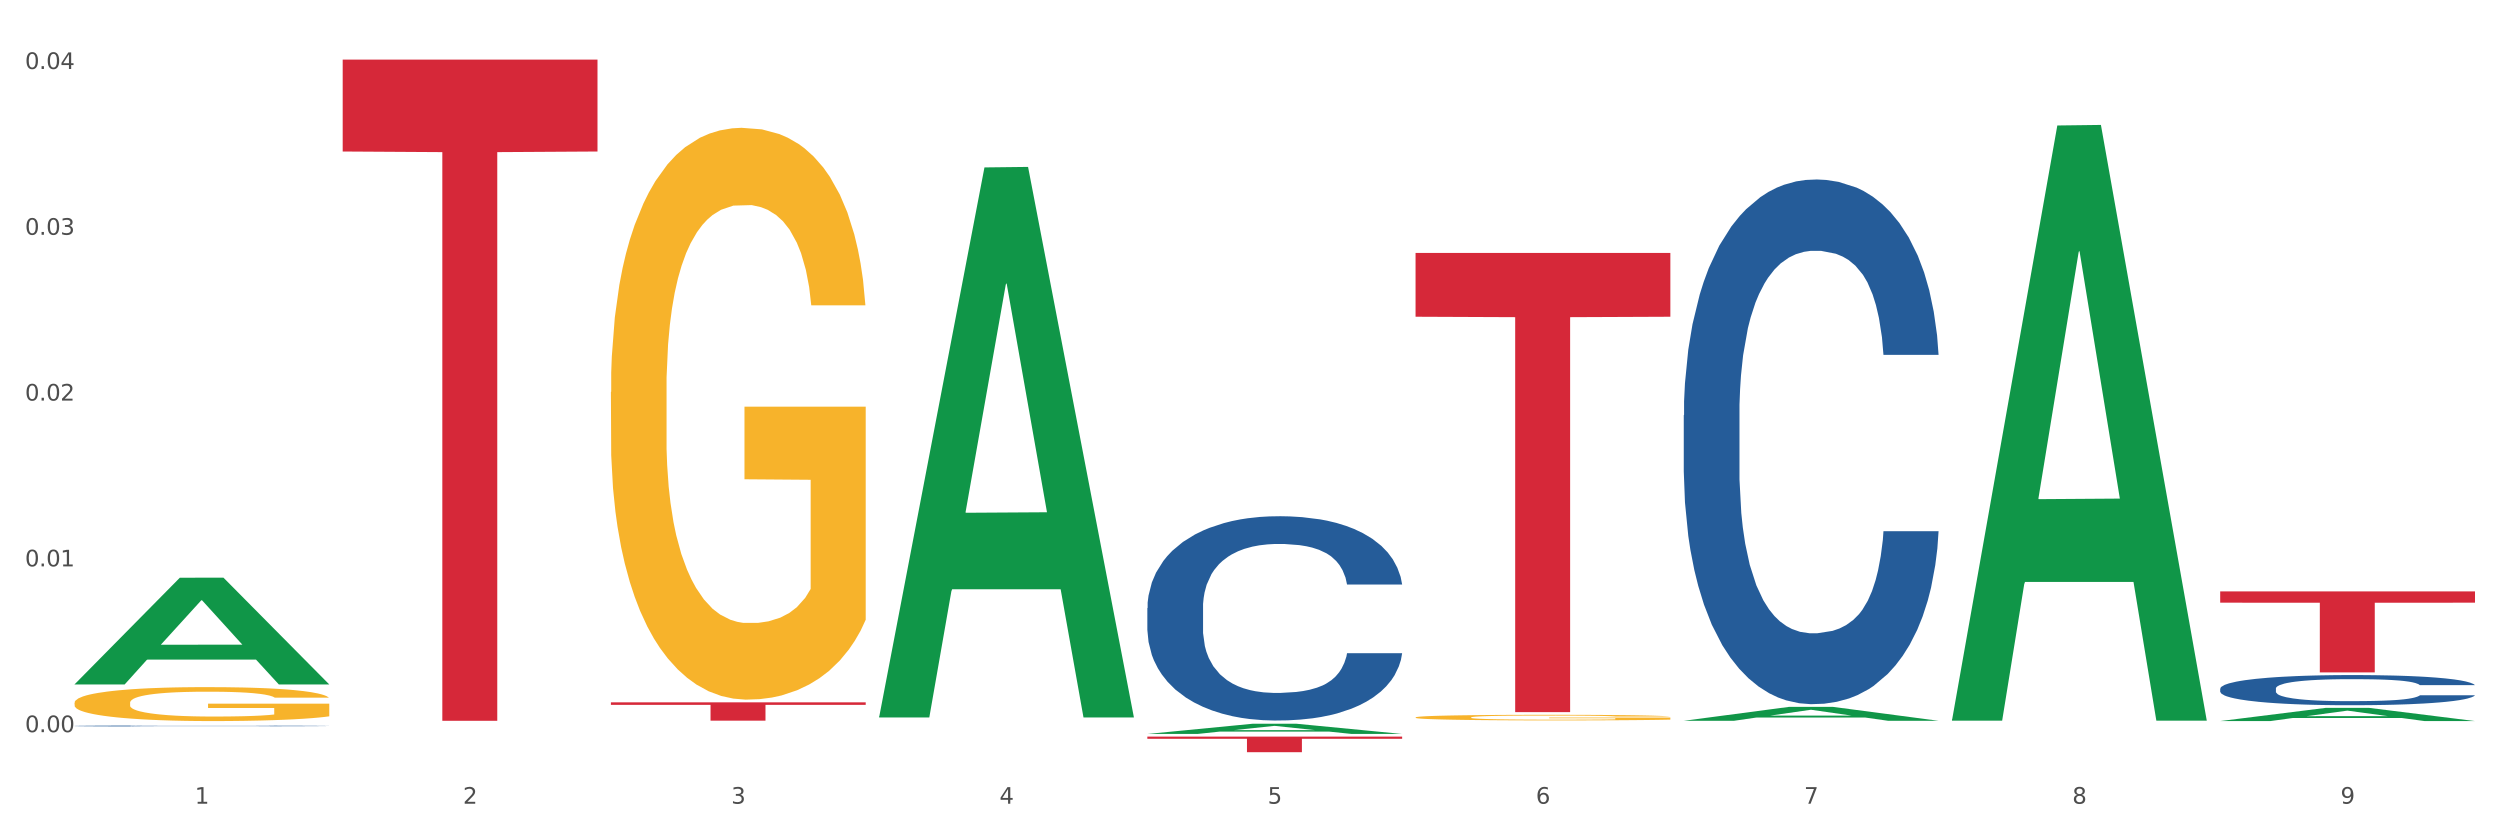
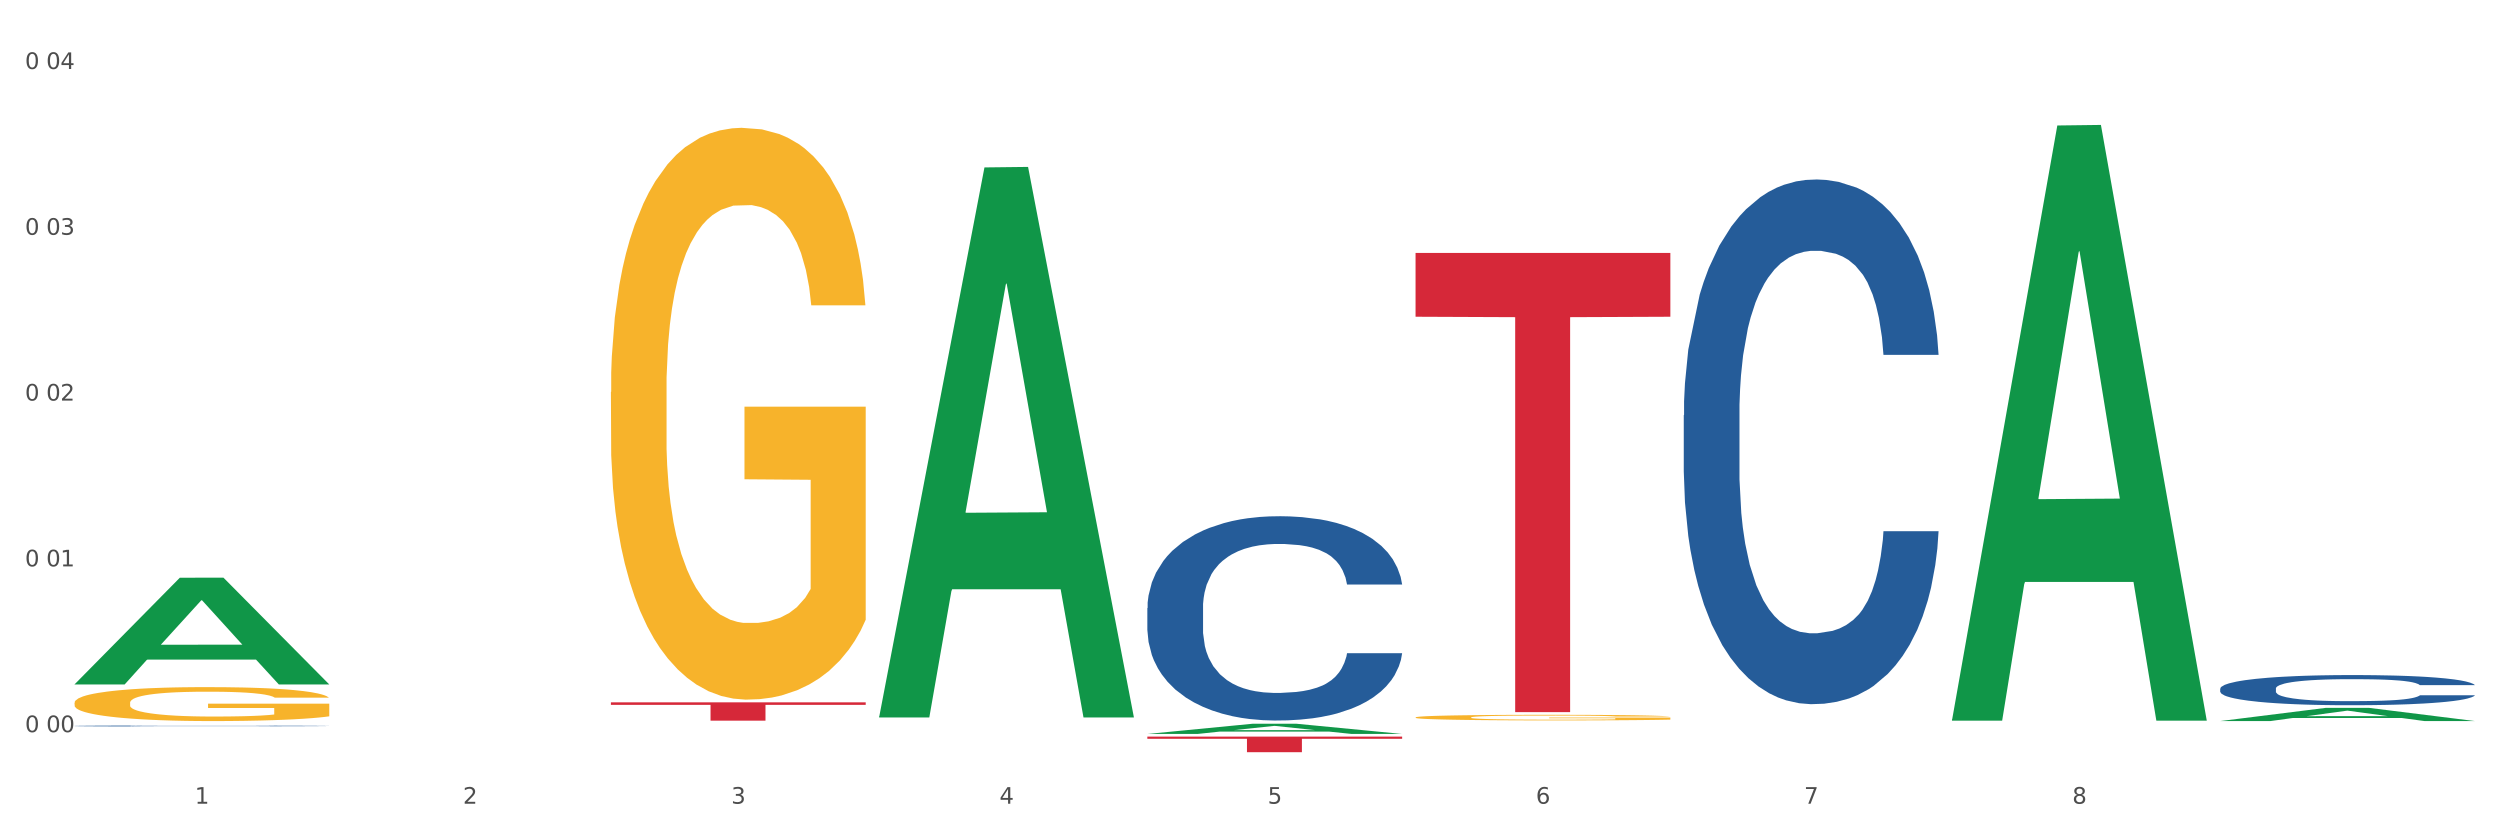
<svg xmlns="http://www.w3.org/2000/svg" xmlns:xlink="http://www.w3.org/1999/xlink" width="1080pt" height="360pt" viewBox="0 0 1080 360" version="1.1">
  <rect x="0" y="0" width="1080" height="360" fill="#333333" stroke="none" />
  <defs>
    <style type="text/css">*{stroke-linejoin: round; stroke-linecap: butt}</style>
  </defs>
  <g id="figure_1">
    <g id="patch_1">
      <path d="M 0 360  L 1080 360  L 1080 0  L 0 0  z " style="fill: #ffffff; stroke: #ffffff; stroke-linejoin: miter" />
    </g>
    <g id="axes_1">
      <g id="matplotlib.axis_1">
        <g id="xtick_1">
          <g id="text_1">
            <g style="fill: #4d4d4d" transform="translate(84.159 347.204) scale(0.096 -0.096)">
              <defs>
                <path id="DejaVuSans-31" d="M 794 531  L 1825 531  L 1825 4091  L 703 3866  L 703 4441  L 1819 4666  L 2450 4666  L 2450 531  L 3481 531  L 3481 0  L 794 0  L 794 531  z " transform="scale(0.016)" />
              </defs>
              <use xlink:href="#DejaVuSans-31" />
            </g>
          </g>
        </g>
        <g id="xtick_2">
          <g id="text_2">
            <g style="fill: #4d4d4d" transform="translate(200.027 347.204) scale(0.096 -0.096)">
              <defs>
                <path id="DejaVuSans-32" d="M 1228 531  L 3431 531  L 3431 0  L 469 0  L 469 531  Q 828 903 1448 1529  Q 2069 2156 2228 2338  Q 2531 2678 2651 2914  Q 2772 3150 2772 3378  Q 2772 3750 2511 3984  Q 2250 4219 1831 4219  Q 1534 4219 1204 4116  Q 875 4013 500 3803  L 500 4441  Q 881 4594 1212 4672  Q 1544 4750 1819 4750  Q 2544 4750 2975 4387  Q 3406 4025 3406 3419  Q 3406 3131 3298 2873  Q 3191 2616 2906 2266  Q 2828 2175 2409 1742  Q 1991 1309 1228 531  z " transform="scale(0.016)" />
              </defs>
              <use xlink:href="#DejaVuSans-32" />
            </g>
          </g>
        </g>
        <g id="xtick_3">
          <g id="text_3">
            <g style="fill: #4d4d4d" transform="translate(315.896 347.204) scale(0.096 -0.096)">
              <defs>
                <path id="DejaVuSans-33" d="M 2597 2516  Q 3050 2419 3304 2112  Q 3559 1806 3559 1356  Q 3559 666 3084 287  Q 2609 -91 1734 -91  Q 1441 -91 1130 -33  Q 819 25 488 141  L 488 750  Q 750 597 1062 519  Q 1375 441 1716 441  Q 2309 441 2620 675  Q 2931 909 2931 1356  Q 2931 1769 2642 2001  Q 2353 2234 1838 2234  L 1294 2234  L 1294 2753  L 1863 2753  Q 2328 2753 2575 2939  Q 2822 3125 2822 3475  Q 2822 3834 2567 4026  Q 2313 4219 1838 4219  Q 1578 4219 1281 4162  Q 984 4106 628 3988  L 628 4550  Q 988 4650 1302 4700  Q 1616 4750 1894 4750  Q 2613 4750 3031 4423  Q 3450 4097 3450 3541  Q 3450 3153 3228 2886  Q 3006 2619 2597 2516  z " transform="scale(0.016)" />
              </defs>
              <use xlink:href="#DejaVuSans-33" />
            </g>
          </g>
        </g>
        <g id="xtick_4">
          <g id="text_4">
            <g style="fill: #4d4d4d" transform="translate(431.765 347.204) scale(0.096 -0.096)">
              <defs>
                <path id="DejaVuSans-34" d="M 2419 4116  L 825 1625  L 2419 1625  L 2419 4116  z M 2253 4666  L 3047 4666  L 3047 1625  L 3713 1625  L 3713 1100  L 3047 1100  L 3047 0  L 2419 0  L 2419 1100  L 313 1100  L 313 1709  L 2253 4666  z " transform="scale(0.016)" />
              </defs>
              <use xlink:href="#DejaVuSans-34" />
            </g>
          </g>
        </g>
        <g id="xtick_5">
          <g id="text_5">
            <g style="fill: #4d4d4d" transform="translate(547.634 347.204) scale(0.096 -0.096)">
              <defs>
                <path id="DejaVuSans-35" d="M 691 4666  L 3169 4666  L 3169 4134  L 1269 4134  L 1269 2991  Q 1406 3038 1543 3061  Q 1681 3084 1819 3084  Q 2600 3084 3056 2656  Q 3513 2228 3513 1497  Q 3513 744 3044 326  Q 2575 -91 1722 -91  Q 1428 -91 1123 -41  Q 819 9 494 109  L 494 744  Q 775 591 1075 516  Q 1375 441 1709 441  Q 2250 441 2565 725  Q 2881 1009 2881 1497  Q 2881 1984 2565 2268  Q 2250 2553 1709 2553  Q 1456 2553 1204 2497  Q 953 2441 691 2322  L 691 4666  z " transform="scale(0.016)" />
              </defs>
              <use xlink:href="#DejaVuSans-35" />
            </g>
          </g>
        </g>
        <g id="xtick_6">
          <g id="text_6">
            <g style="fill: #4d4d4d" transform="translate(663.502 347.204) scale(0.096 -0.096)">
              <defs>
                <path id="DejaVuSans-36" d="M 2113 2584  Q 1688 2584 1439 2293  Q 1191 2003 1191 1497  Q 1191 994 1439 701  Q 1688 409 2113 409  Q 2538 409 2786 701  Q 3034 994 3034 1497  Q 3034 2003 2786 2293  Q 2538 2584 2113 2584  z M 3366 4563  L 3366 3988  Q 3128 4100 2886 4159  Q 2644 4219 2406 4219  Q 1781 4219 1451 3797  Q 1122 3375 1075 2522  Q 1259 2794 1537 2939  Q 1816 3084 2150 3084  Q 2853 3084 3261 2657  Q 3669 2231 3669 1497  Q 3669 778 3244 343  Q 2819 -91 2113 -91  Q 1303 -91 875 529  Q 447 1150 447 2328  Q 447 3434 972 4092  Q 1497 4750 2381 4750  Q 2619 4750 2861 4703  Q 3103 4656 3366 4563  z " transform="scale(0.016)" />
              </defs>
              <use xlink:href="#DejaVuSans-36" />
            </g>
          </g>
        </g>
        <g id="xtick_7">
          <g id="text_7">
            <g style="fill: #4d4d4d" transform="translate(779.371 347.204) scale(0.096 -0.096)">
              <defs>
                <path id="DejaVuSans-37" d="M 525 4666  L 3525 4666  L 3525 4397  L 1831 0  L 1172 0  L 2766 4134  L 525 4134  L 525 4666  z " transform="scale(0.016)" />
              </defs>
              <use xlink:href="#DejaVuSans-37" />
            </g>
          </g>
        </g>
        <g id="xtick_8">
          <g id="text_8">
            <g style="fill: #4d4d4d" transform="translate(895.24 347.204) scale(0.096 -0.096)">
              <defs>
                <path id="DejaVuSans-38" d="M 2034 2216  Q 1584 2216 1326 1975  Q 1069 1734 1069 1313  Q 1069 891 1326 650  Q 1584 409 2034 409  Q 2484 409 2743 651  Q 3003 894 3003 1313  Q 3003 1734 2745 1975  Q 2488 2216 2034 2216  z M 1403 2484  Q 997 2584 770 2862  Q 544 3141 544 3541  Q 544 4100 942 4425  Q 1341 4750 2034 4750  Q 2731 4750 3128 4425  Q 3525 4100 3525 3541  Q 3525 3141 3298 2862  Q 3072 2584 2669 2484  Q 3125 2378 3379 2068  Q 3634 1759 3634 1313  Q 3634 634 3220 271  Q 2806 -91 2034 -91  Q 1263 -91 848 271  Q 434 634 434 1313  Q 434 1759 690 2068  Q 947 2378 1403 2484  z M 1172 3481  Q 1172 3119 1398 2916  Q 1625 2713 2034 2713  Q 2441 2713 2670 2916  Q 2900 3119 2900 3481  Q 2900 3844 2670 4047  Q 2441 4250 2034 4250  Q 1625 4250 1398 4047  Q 1172 3844 1172 3481  z " transform="scale(0.016)" />
              </defs>
              <use xlink:href="#DejaVuSans-38" />
            </g>
          </g>
        </g>
        <g id="xtick_9">
          <g id="text_9">
            <g style="fill: #4d4d4d" transform="translate(1011.108 347.204) scale(0.096 -0.096)">
              <defs>
-                 <path id="DejaVuSans-39" d="M 703 97  L 703 672  Q 941 559 1184 500  Q 1428 441 1663 441  Q 2288 441 2617 861  Q 2947 1281 2994 2138  Q 2813 1869 2534 1725  Q 2256 1581 1919 1581  Q 1219 1581 811 2004  Q 403 2428 403 3163  Q 403 3881 828 4315  Q 1253 4750 1959 4750  Q 2769 4750 3195 4129  Q 3622 3509 3622 2328  Q 3622 1225 3098 567  Q 2575 -91 1691 -91  Q 1453 -91 1209 -44  Q 966 3 703 97  z M 1959 2075  Q 2384 2075 2632 2365  Q 2881 2656 2881 3163  Q 2881 3666 2632 3958  Q 2384 4250 1959 4250  Q 1534 4250 1286 3958  Q 1038 3666 1038 3163  Q 1038 2656 1286 2365  Q 1534 2075 1959 2075  z " transform="scale(0.016)" />
-               </defs>
+                 </defs>
              <use xlink:href="#DejaVuSans-39" />
            </g>
          </g>
        </g>
        <g id="xtick_10" />
        <g id="xtick_11" />
        <g id="xtick_12" />
        <g id="xtick_13" />
        <g id="xtick_14" />
        <g id="xtick_15" />
        <g id="xtick_16" />
        <g id="xtick_17" />
      </g>
      <g id="matplotlib.axis_2">
        <g id="ytick_1">
          <g id="text_10">
            <g style="fill: #4d4d4d" transform="translate(10.8 316.298) scale(0.096 -0.096)">
              <defs>
                <path id="DejaVuSans-30" d="M 2034 4250  Q 1547 4250 1301 3770  Q 1056 3291 1056 2328  Q 1056 1369 1301 889  Q 1547 409 2034 409  Q 2525 409 2770 889  Q 3016 1369 3016 2328  Q 3016 3291 2770 3770  Q 2525 4250 2034 4250  z M 2034 4750  Q 2819 4750 3233 4129  Q 3647 3509 3647 2328  Q 3647 1150 3233 529  Q 2819 -91 2034 -91  Q 1250 -91 836 529  Q 422 1150 422 2328  Q 422 3509 836 4129  Q 1250 4750 2034 4750  z " transform="scale(0.016)" />
-                 <path id="DejaVuSans-2e" d="M 684 794  L 1344 794  L 1344 0  L 684 0  L 684 794  z " transform="scale(0.016)" />
              </defs>
              <use xlink:href="#DejaVuSans-30" />
              <use xlink:href="#DejaVuSans-2e" transform="translate(63.623 0)" />
              <use xlink:href="#DejaVuSans-30" transform="translate(95.41 0)" />
              <use xlink:href="#DejaVuSans-30" transform="translate(159.033 0)" />
            </g>
          </g>
        </g>
        <g id="ytick_2">
          <g id="text_11">
            <g style="fill: #4d4d4d" transform="translate(10.8 244.674) scale(0.096 -0.096)">
              <use xlink:href="#DejaVuSans-30" />
              <use xlink:href="#DejaVuSans-2e" transform="translate(63.623 0)" />
              <use xlink:href="#DejaVuSans-30" transform="translate(95.41 0)" />
              <use xlink:href="#DejaVuSans-31" transform="translate(159.033 0)" />
            </g>
          </g>
        </g>
        <g id="ytick_3">
          <g id="text_12">
            <g style="fill: #4d4d4d" transform="translate(10.8 173.049) scale(0.096 -0.096)">
              <use xlink:href="#DejaVuSans-30" />
              <use xlink:href="#DejaVuSans-2e" transform="translate(63.623 0)" />
              <use xlink:href="#DejaVuSans-30" transform="translate(95.41 0)" />
              <use xlink:href="#DejaVuSans-32" transform="translate(159.033 0)" />
            </g>
          </g>
        </g>
        <g id="ytick_4">
          <g id="text_13">
            <g style="fill: #4d4d4d" transform="translate(10.8 101.425) scale(0.096 -0.096)">
              <use xlink:href="#DejaVuSans-30" />
              <use xlink:href="#DejaVuSans-2e" transform="translate(63.623 0)" />
              <use xlink:href="#DejaVuSans-30" transform="translate(95.41 0)" />
              <use xlink:href="#DejaVuSans-33" transform="translate(159.033 0)" />
            </g>
          </g>
        </g>
        <g id="ytick_5">
          <g id="text_14">
            <g style="fill: #4d4d4d" transform="translate(10.8 29.8) scale(0.096 -0.096)">
              <use xlink:href="#DejaVuSans-30" />
              <use xlink:href="#DejaVuSans-2e" transform="translate(63.623 0)" />
              <use xlink:href="#DejaVuSans-30" transform="translate(95.41 0)" />
              <use xlink:href="#DejaVuSans-34" transform="translate(159.033 0)" />
            </g>
          </g>
        </g>
        <g id="ytick_6" />
        <g id="ytick_7" />
        <g id="ytick_8" />
        <g id="ytick_9" />
      </g>
      <g id="PolyCollection_1">
        <path d="M 32.175 295.603  L 32.288 295.56  L 77.68 249.582  L 96.518 249.539  L 142.25 295.69  L 120.462 295.69  L 110.589 284.943  L 63.722 284.943  L 63.382 285.116  L 53.85 295.69  L 32.175 295.69  L 32.175 295.603  L 69.623 278.53  L 104.689 278.486  L 87.326 259.376  L 87.099 259.289  L 86.872 259.419  L 69.51 278.486  L 69.623 278.53  L 32.175 295.603  z " clip-path="url(#pa884e7e016)" style="fill: #109648" />
        <path d="M 959.125 297.483  L 959.255 297.471  L 959.255 297.138  L 959.645 296.686  L 961.076 295.853  L 962.898 295.222  L 966.021 294.484  L 967.712 294.175  L 969.924 293.83  L 974.478 293.27  L 979.683 292.794  L 983.326 292.532  L 986.058 292.366  L 992.173 292.068  L 995.686 291.937  L 999.33 291.83  L 1002.452 291.759  L 1007.657 291.675  L 1011.82 291.64  L 1016.635 291.628  L 1020.668 291.64  L 1026.003 291.687  L 1033.809 291.83  L 1036.802 291.913  L 1040.835 292.056  L 1044.999 292.247  L 1048.382 292.437  L 1052.285 292.711  L 1056.319 293.068  L 1060.222 293.52  L 1062.955 293.937  L 1065.167 294.377  L 1067.118 294.913  L 1068.549 295.496  L 1069.2 295.984  L 1045.389 295.984  L 1044.739 295.543  L 1043.438 295.067  L 1042.137 294.746  L 1040.705 294.484  L 1038.493 294.187  L 1036.542 293.996  L 1033.289 293.77  L 1030.296 293.627  L 1027.824 293.544  L 1024.832 293.472  L 1018.456 293.401  L 1013.902 293.401  L 1011.04 293.425  L 1007.527 293.484  L 1004.534 293.568  L 1001.021 293.711  L 998.289 293.865  L 995.556 294.068  L 993.995 294.21  L 991.653 294.472  L 990.092 294.686  L 988.01 295.055  L 986.839 295.317  L 984.757 295.996  L 983.846 296.495  L 983.456 296.84  L 983.196 297.221  L 983.196 299.078  L 983.976 299.911  L 984.627 300.268  L 985.668 300.673  L 987.619 301.196  L 990.482 301.708  L 993.474 302.077  L 995.947 302.303  L 998.289 302.47  L 1000.631 302.601  L 1003.493 302.72  L 1005.835 302.791  L 1009.348 302.862  L 1013.512 302.898  L 1016.765 302.898  L 1023.4 302.839  L 1026.393 302.779  L 1029.255 302.696  L 1032.378 302.565  L 1034.85 302.422  L 1036.282 302.315  L 1038.624 302.089  L 1040.445 301.851  L 1042.006 301.577  L 1043.047 301.339  L 1044.218 300.982  L 1045.129 300.577  L 1045.389 300.363  L 1069.2 300.363  L 1068.68 300.792  L 1067.769 301.208  L 1065.947 301.767  L 1064.516 302.089  L 1062.304 302.482  L 1059.962 302.815  L 1056.709 303.184  L 1053.717 303.457  L 1050.594 303.695  L 1047.211 303.91  L 1041.096 304.207  L 1038.884 304.291  L 1034.2 304.433  L 1030.557 304.517  L 1025.222 304.6  L 1019.757 304.648  L 1014.032 304.659  L 1008.958 304.636  L 1003.363 304.564  L 999.85 304.493  L 995.947 304.386  L 991.393 304.219  L 987.099 304.017  L 983.065 303.779  L 979.292 303.505  L 975.779 303.196  L 971.225 302.684  L 967.842 302.184  L 965.37 301.72  L 963.679 301.327  L 961.987 300.827  L 961.076 300.482  L 959.645 299.649  L 959.125 298.876  L 959.125 297.483  z " clip-path="url(#pa884e7e016)" style="fill: #255c99" />
-         <path d="M 727.387 179.382  L 727.517 179.175  L 727.517 173.379  L 727.908 165.512  L 729.339 151.022  L 731.161 140.05  L 734.283 127.215  L 735.975 121.833  L 738.187 115.83  L 742.741 106.1  L 747.945 97.82  L 751.588 93.265  L 754.321 90.367  L 760.436 85.192  L 763.949 82.915  L 767.592 81.052  L 770.715 79.81  L 775.919 78.361  L 780.083 77.74  L 784.897 77.533  L 788.931 77.74  L 794.265 78.568  L 802.072 81.052  L 805.065 82.501  L 809.098 84.985  L 813.262 88.297  L 816.645 91.609  L 820.548 96.371  L 824.581 102.581  L 828.485 110.447  L 831.217 117.693  L 833.429 125.352  L 835.381 134.668  L 836.812 144.811  L 837.463 153.299  L 813.652 153.299  L 813.001 145.639  L 811.7 137.359  L 810.399 131.77  L 808.968 127.215  L 806.756 122.04  L 804.804 118.728  L 801.551 114.795  L 798.559 112.31  L 796.087 110.861  L 793.094 109.619  L 786.719 108.377  L 782.165 108.377  L 779.302 108.791  L 775.789 109.826  L 772.797 111.275  L 769.284 113.76  L 766.551 116.451  L 763.819 119.97  L 762.257 122.454  L 759.915 127.008  L 758.354 130.734  L 756.272 137.152  L 755.101 141.706  L 753.019 153.506  L 752.109 162.2  L 751.718 168.203  L 751.458 174.828  L 751.458 207.121  L 752.239 221.612  L 752.889 227.823  L 753.93 234.861  L 755.882 243.969  L 758.744 252.871  L 761.737 259.288  L 764.209 263.221  L 766.551 266.12  L 768.893 268.397  L 771.756 270.467  L 774.098 271.709  L 777.611 272.951  L 781.774 273.572  L 785.027 273.572  L 791.663 272.537  L 794.656 271.502  L 797.518 270.053  L 800.641 267.776  L 803.113 265.292  L 804.544 263.428  L 806.886 259.495  L 808.708 255.355  L 810.269 250.594  L 811.31 246.454  L 812.481 240.243  L 813.392 233.205  L 813.652 229.479  L 837.463 229.479  L 836.942 236.931  L 836.031 244.176  L 834.21 253.906  L 832.779 259.495  L 830.567 266.327  L 828.225 272.123  L 824.972 278.54  L 821.979 283.301  L 818.856 287.442  L 815.474 291.168  L 809.358 296.343  L 807.146 297.792  L 802.462 300.276  L 798.819 301.725  L 793.485 303.175  L 788.02 304.003  L 782.295 304.21  L 777.22 303.796  L 771.626 302.553  L 768.113 301.311  L 764.209 299.448  L 759.655 296.55  L 755.362 293.031  L 751.328 288.891  L 747.555 284.13  L 744.042 278.747  L 739.488 269.846  L 736.105 261.151  L 733.633 253.078  L 731.941 246.247  L 730.25 237.552  L 729.339 231.549  L 727.908 217.058  L 727.387 203.602  L 727.387 179.382  z " clip-path="url(#pa884e7e016)" style="fill: #255c99" />
+         <path d="M 727.387 179.382  L 727.517 179.175  L 727.517 173.379  L 727.908 165.512  L 729.339 151.022  L 734.283 127.215  L 735.975 121.833  L 738.187 115.83  L 742.741 106.1  L 747.945 97.82  L 751.588 93.265  L 754.321 90.367  L 760.436 85.192  L 763.949 82.915  L 767.592 81.052  L 770.715 79.81  L 775.919 78.361  L 780.083 77.74  L 784.897 77.533  L 788.931 77.74  L 794.265 78.568  L 802.072 81.052  L 805.065 82.501  L 809.098 84.985  L 813.262 88.297  L 816.645 91.609  L 820.548 96.371  L 824.581 102.581  L 828.485 110.447  L 831.217 117.693  L 833.429 125.352  L 835.381 134.668  L 836.812 144.811  L 837.463 153.299  L 813.652 153.299  L 813.001 145.639  L 811.7 137.359  L 810.399 131.77  L 808.968 127.215  L 806.756 122.04  L 804.804 118.728  L 801.551 114.795  L 798.559 112.31  L 796.087 110.861  L 793.094 109.619  L 786.719 108.377  L 782.165 108.377  L 779.302 108.791  L 775.789 109.826  L 772.797 111.275  L 769.284 113.76  L 766.551 116.451  L 763.819 119.97  L 762.257 122.454  L 759.915 127.008  L 758.354 130.734  L 756.272 137.152  L 755.101 141.706  L 753.019 153.506  L 752.109 162.2  L 751.718 168.203  L 751.458 174.828  L 751.458 207.121  L 752.239 221.612  L 752.889 227.823  L 753.93 234.861  L 755.882 243.969  L 758.744 252.871  L 761.737 259.288  L 764.209 263.221  L 766.551 266.12  L 768.893 268.397  L 771.756 270.467  L 774.098 271.709  L 777.611 272.951  L 781.774 273.572  L 785.027 273.572  L 791.663 272.537  L 794.656 271.502  L 797.518 270.053  L 800.641 267.776  L 803.113 265.292  L 804.544 263.428  L 806.886 259.495  L 808.708 255.355  L 810.269 250.594  L 811.31 246.454  L 812.481 240.243  L 813.392 233.205  L 813.652 229.479  L 837.463 229.479  L 836.942 236.931  L 836.031 244.176  L 834.21 253.906  L 832.779 259.495  L 830.567 266.327  L 828.225 272.123  L 824.972 278.54  L 821.979 283.301  L 818.856 287.442  L 815.474 291.168  L 809.358 296.343  L 807.146 297.792  L 802.462 300.276  L 798.819 301.725  L 793.485 303.175  L 788.02 304.003  L 782.295 304.21  L 777.22 303.796  L 771.626 302.553  L 768.113 301.311  L 764.209 299.448  L 759.655 296.55  L 755.362 293.031  L 751.328 288.891  L 747.555 284.13  L 744.042 278.747  L 739.488 269.846  L 736.105 261.151  L 733.633 253.078  L 731.941 246.247  L 730.25 237.552  L 729.339 231.549  L 727.908 217.058  L 727.387 203.602  L 727.387 179.382  z " clip-path="url(#pa884e7e016)" style="fill: #255c99" />
        <path d="M 495.65 262.662  L 495.78 262.582  L 495.78 260.325  L 496.17 257.262  L 497.602 251.619  L 499.423 247.347  L 502.546 242.35  L 504.237 240.254  L 506.449 237.916  L 511.003 234.128  L 516.208 230.903  L 519.851 229.13  L 522.583 228.002  L 528.698 225.986  L 532.212 225.1  L 535.855 224.374  L 538.977 223.891  L 544.182 223.326  L 548.345 223.085  L 553.16 223.004  L 557.193 223.085  L 562.528 223.407  L 570.335 224.374  L 573.327 224.939  L 577.361 225.906  L 581.524 227.196  L 584.907 228.485  L 588.81 230.339  L 592.844 232.757  L 596.747 235.82  L 599.48 238.642  L 601.692 241.624  L 603.643 245.251  L 605.075 249.201  L 605.725 252.506  L 581.915 252.506  L 581.264 249.524  L 579.963 246.299  L 578.662 244.123  L 577.23 242.35  L 575.019 240.334  L 573.067 239.045  L 569.814 237.513  L 566.821 236.546  L 564.349 235.982  L 561.357 235.498  L 554.981 235.014  L 550.427 235.014  L 547.565 235.176  L 544.052 235.579  L 541.059 236.143  L 537.546 237.11  L 534.814 238.158  L 532.081 239.528  L 530.52 240.496  L 528.178 242.269  L 526.617 243.72  L 524.535 246.219  L 523.364 247.992  L 521.282 252.587  L 520.371 255.972  L 519.981 258.31  L 519.721 260.889  L 519.721 273.464  L 520.501 279.106  L 521.152 281.524  L 522.193 284.265  L 524.145 287.812  L 527.007 291.278  L 530 293.777  L 532.472 295.308  L 534.814 296.437  L 537.156 297.323  L 540.018 298.129  L 542.36 298.613  L 545.873 299.097  L 550.037 299.338  L 553.29 299.338  L 559.925 298.935  L 562.918 298.532  L 565.781 297.968  L 568.903 297.081  L 571.375 296.114  L 572.807 295.389  L 575.149 293.857  L 576.97 292.245  L 578.532 290.391  L 579.573 288.779  L 580.744 286.361  L 581.654 283.62  L 581.915 282.169  L 605.725 282.169  L 605.205 285.071  L 604.294 287.892  L 602.472 291.681  L 601.041 293.857  L 598.829 296.517  L 596.487 298.774  L 593.234 301.273  L 590.242 303.127  L 587.119 304.739  L 583.736 306.19  L 577.621 308.205  L 575.409 308.769  L 570.725 309.737  L 567.082 310.301  L 561.747 310.865  L 556.282 311.188  L 550.557 311.268  L 545.483 311.107  L 539.888 310.623  L 536.375 310.14  L 532.472 309.414  L 527.918 308.286  L 523.624 306.915  L 519.591 305.303  L 515.817 303.449  L 512.304 301.354  L 507.75 297.887  L 504.367 294.502  L 501.895 291.358  L 500.204 288.698  L 498.512 285.313  L 497.602 282.975  L 496.17 277.333  L 495.65 272.093  L 495.65 262.662  z " clip-path="url(#pa884e7e016)" style="fill: #255c99" />
        <path d="M 32.175 313.612  L 32.305 313.612  L 32.305 313.601  L 32.695 313.586  L 34.127 313.559  L 35.948 313.539  L 39.071 313.515  L 40.762 313.504  L 42.974 313.493  L 47.528 313.475  L 52.733 313.459  L 56.376 313.451  L 59.108 313.445  L 65.224 313.436  L 68.737 313.432  L 72.38 313.428  L 75.503 313.426  L 80.707 313.423  L 84.871 313.422  L 89.685 313.421  L 93.718 313.422  L 99.053 313.423  L 106.86 313.428  L 109.852 313.431  L 113.886 313.435  L 118.049 313.442  L 121.432 313.448  L 125.336 313.457  L 129.369 313.468  L 133.273 313.483  L 136.005 313.497  L 138.217 313.511  L 140.168 313.528  L 141.6 313.547  L 142.25 313.563  L 118.44 313.563  L 117.789 313.549  L 116.488 313.534  L 115.187 313.523  L 113.756 313.515  L 111.544 313.505  L 109.592 313.499  L 106.339 313.491  L 103.347 313.487  L 100.874 313.484  L 97.882 313.482  L 91.506 313.479  L 86.952 313.479  L 84.09 313.48  L 80.577 313.482  L 77.584 313.485  L 74.071 313.489  L 71.339 313.494  L 68.607 313.501  L 67.045 313.506  L 64.703 313.514  L 63.142 313.521  L 61.06 313.533  L 59.889 313.542  L 57.807 313.564  L 56.896 313.58  L 56.506 313.591  L 56.246 313.604  L 56.246 313.664  L 57.027 313.691  L 57.677 313.703  L 58.718 313.716  L 60.67 313.733  L 63.532 313.75  L 66.525 313.762  L 68.997 313.769  L 71.339 313.775  L 73.681 313.779  L 76.543 313.783  L 78.885 313.785  L 82.398 313.788  L 86.562 313.789  L 89.815 313.789  L 96.451 313.787  L 99.443 313.785  L 102.306 313.782  L 105.428 313.778  L 107.901 313.773  L 109.332 313.77  L 111.674 313.762  L 113.495 313.755  L 115.057 313.746  L 116.098 313.738  L 117.269 313.726  L 118.179 313.713  L 118.44 313.706  L 142.25 313.706  L 141.73 313.72  L 140.819 313.734  L 138.997 313.752  L 137.566 313.762  L 135.354 313.775  L 133.012 313.786  L 129.759 313.798  L 126.767 313.807  L 123.644 313.815  L 120.261 313.822  L 114.146 313.831  L 111.934 313.834  L 107.25 313.839  L 103.607 313.841  L 98.272 313.844  L 92.807 313.846  L 87.083 313.846  L 82.008 313.845  L 76.413 313.843  L 72.9 313.841  L 68.997 313.837  L 64.443 313.832  L 60.149 313.825  L 56.116 313.817  L 52.342 313.808  L 48.829 313.798  L 44.275 313.782  L 40.893 313.765  L 38.42 313.75  L 36.729 313.737  L 35.037 313.721  L 34.127 313.71  L 32.695 313.683  L 32.175 313.658  L 32.175 313.612  z " clip-path="url(#pa884e7e016)" style="fill: #255c99" />
        <path d="M 32.175 303.615  L 32.305 303.601  L 32.305 303.119  L 32.565 302.704  L 33.864 301.699  L 35.814 300.869  L 37.243 300.427  L 38.673 300.065  L 40.362 299.704  L 42.442 299.329  L 46.211 298.779  L 48.55 298.498  L 51.409 298.204  L 56.607 297.775  L 60.376 297.534  L 64.275 297.333  L 70.643 297.092  L 74.802 296.985  L 79.22 296.904  L 84.548 296.851  L 88.577 296.837  L 97.414 296.878  L 104.952 296.998  L 108.591 297.092  L 113.269 297.253  L 115.739 297.36  L 119.767 297.574  L 123.926 297.855  L 126.785 298.096  L 131.074 298.552  L 134.323 299.007  L 137.312 299.57  L 138.871 299.958  L 140.041 300.32  L 141.081 300.735  L 142.12 301.391  L 118.728 301.391  L 117.818 300.922  L 116.388 300.48  L 114.309 300.052  L 112.49 299.784  L 109.371 299.449  L 106.512 299.235  L 103.522 299.074  L 99.884 298.94  L 97.025 298.873  L 92.996 298.82  L 85.068 298.833  L 79.74 298.94  L 76.101 299.074  L 73.762 299.195  L 71.683 299.329  L 69.343 299.516  L 66.614 299.797  L 64.665 300.052  L 62.715 300.373  L 61.156 300.695  L 59.726 301.07  L 58.557 301.472  L 57.647 301.887  L 56.867 302.396  L 56.217 303.24  L 56.217 305.074  L 56.477 305.49  L 57.127 306.039  L 57.907 306.454  L 59.206 306.95  L 60.376 307.284  L 62.585 307.767  L 65.055 308.168  L 67.004 308.423  L 68.953 308.637  L 72.332 308.932  L 76.101 309.173  L 79.35 309.32  L 83.769 309.454  L 86.758 309.508  L 89.357 309.535  L 95.725 309.535  L 100.274 309.494  L 105.342 309.401  L 109.241 309.28  L 112.49 309.133  L 116.129 308.892  L 118.468 308.664  L 118.468 305.865  L 89.877 305.851  L 89.877 303.99  L 142.25 303.99  L 142.25 309.454  L 140.041 309.735  L 137.572 309.99  L 134.973 310.218  L 131.074 310.499  L 126.395 310.767  L 122.237 310.954  L 117.818 311.115  L 112.62 311.262  L 105.862 311.396  L 101.703 311.45  L 96.505 311.49  L 90.397 311.503  L 85.068 311.477  L 79.87 311.41  L 74.412 311.289  L 69.083 311.115  L 65.055 310.941  L 61.026 310.727  L 56.737 310.445  L 53.358 310.177  L 50.759 309.936  L 47.9 309.628  L 44.781 309.226  L 42.442 308.865  L 40.362 308.49  L 38.153 308.008  L 36.594 307.592  L 35.034 307.07  L 34.124 306.682  L 33.085 306.079  L 32.305 305.235  L 32.175 303.615  z " clip-path="url(#pa884e7e016)" style="fill: #f7b32b" />
-         <path d="M 148.044 25.759  L 258.119 25.759  L 258.119 65.451  L 214.819 65.719  L 214.819 311.376  L 191.083 311.376  L 191.083 65.719  L 148.044 65.451  L 148.044 26.028  L 148.044 25.759  z " clip-path="url(#pa884e7e016)" style="fill: #d62839" />
        <path d="M 263.912 303.396  L 373.988 303.396  L 373.988 304.499  L 330.688 304.507  L 330.688 311.332  L 306.951 311.332  L 306.951 304.507  L 263.912 304.499  L 263.912 303.404  L 263.912 303.396  z " clip-path="url(#pa884e7e016)" style="fill: #d62839" />
        <path d="M 495.65 318.217  L 605.725 318.217  L 605.725 319.152  L 562.425 319.159  L 562.425 324.95  L 538.689 324.95  L 538.689 319.159  L 495.65 319.152  L 495.65 318.223  L 495.65 318.217  z " clip-path="url(#pa884e7e016)" style="fill: #d62839" />
        <path d="M 611.519 309.916  L 611.649 309.913  L 611.649 309.834  L 611.908 309.765  L 613.208 309.6  L 615.157 309.463  L 616.587 309.39  L 618.017 309.33  L 619.706 309.27  L 621.785 309.208  L 625.554 309.118  L 627.893 309.071  L 630.753 309.023  L 635.951 308.952  L 639.72 308.912  L 643.618 308.879  L 649.986 308.839  L 654.145 308.822  L 658.564 308.808  L 663.892 308.8  L 667.921 308.797  L 676.758 308.804  L 684.296 308.824  L 687.934 308.839  L 692.613 308.866  L 695.082 308.884  L 699.111 308.919  L 703.27 308.965  L 706.129 309.005  L 710.417 309.08  L 713.666 309.155  L 716.655 309.248  L 718.215 309.312  L 719.385 309.372  L 720.424 309.44  L 721.464 309.549  L 698.071 309.549  L 697.162 309.471  L 695.732 309.398  L 693.653 309.328  L 691.833 309.284  L 688.714 309.228  L 685.855 309.193  L 682.866 309.166  L 679.227 309.144  L 676.368 309.133  L 672.339 309.124  L 664.412 309.127  L 659.084 309.144  L 655.445 309.166  L 653.105 309.186  L 651.026 309.208  L 648.687 309.239  L 645.958 309.286  L 644.008 309.328  L 642.059 309.381  L 640.499 309.434  L 639.07 309.496  L 637.9 309.562  L 636.991 309.631  L 636.211 309.714  L 635.561 309.854  L 635.561 310.156  L 635.821 310.225  L 636.471 310.316  L 637.25 310.384  L 638.55 310.466  L 639.72 310.521  L 641.929 310.601  L 644.398 310.667  L 646.348 310.709  L 648.297 310.744  L 651.676 310.793  L 655.445 310.833  L 658.694 310.857  L 663.112 310.879  L 666.101 310.888  L 668.701 310.892  L 675.069 310.892  L 679.617 310.886  L 684.685 310.87  L 688.584 310.85  L 691.833 310.826  L 695.472 310.786  L 697.811 310.749  L 697.811 310.287  L 669.22 310.285  L 669.22 309.977  L 721.594 309.977  L 721.594 310.879  L 719.385 310.925  L 716.915 310.967  L 714.316 311.005  L 710.417 311.051  L 705.739 311.096  L 701.58 311.127  L 697.162 311.153  L 691.963 311.177  L 685.205 311.199  L 681.047 311.208  L 675.848 311.215  L 669.74 311.217  L 664.412 311.213  L 659.214 311.202  L 653.755 311.182  L 648.427 311.153  L 644.398 311.124  L 640.369 311.089  L 636.081 311.043  L 632.702 310.998  L 630.103 310.959  L 627.244 310.908  L 624.125 310.841  L 621.785 310.782  L 619.706 310.72  L 617.497 310.64  L 615.937 310.572  L 614.378 310.486  L 613.468 310.422  L 612.428 310.322  L 611.649 310.183  L 611.519 309.916  z " clip-path="url(#pa884e7e016)" style="fill: #f7b32b" />
        <path d="M 263.912 169.367  L 264.042 169.141  L 264.042 161.02  L 264.302 154.026  L 265.602 137.105  L 267.551 123.118  L 268.981 115.673  L 270.41 109.581  L 272.1 103.49  L 274.179 97.173  L 277.948 87.923  L 280.287 83.186  L 283.146 78.222  L 288.345 71.003  L 292.114 66.942  L 296.012 63.558  L 302.38 59.497  L 306.539 57.692  L 310.958 56.338  L 316.286 55.436  L 320.315 55.21  L 329.152 55.887  L 336.689 57.918  L 340.328 59.497  L 345.007 62.204  L 347.476 64.009  L 351.505 67.619  L 355.663 72.356  L 358.523 76.417  L 362.811 84.088  L 366.06 91.759  L 369.049 101.234  L 370.609 107.777  L 371.778 113.868  L 372.818 120.862  L 373.858 131.916  L 350.465 131.916  L 349.555 124.02  L 348.126 116.575  L 346.047 109.356  L 344.227 104.844  L 341.108 99.204  L 338.249 95.594  L 335.26 92.887  L 331.621 90.631  L 328.762 89.503  L 324.733 88.6  L 316.806 88.826  L 311.477 90.631  L 307.839 92.887  L 305.499 94.917  L 303.42 97.173  L 301.081 100.332  L 298.352 105.069  L 296.402 109.356  L 294.453 114.77  L 292.893 120.185  L 291.464 126.502  L 290.294 133.27  L 289.384 140.264  L 288.605 148.837  L 287.955 163.05  L 287.955 193.958  L 288.215 200.952  L 288.865 210.202  L 289.644 217.195  L 290.944 225.543  L 292.114 231.183  L 294.323 239.305  L 296.792 246.073  L 298.741 250.359  L 300.691 253.969  L 304.07 258.932  L 307.839 262.993  L 311.088 265.475  L 315.506 267.731  L 318.495 268.633  L 321.094 269.085  L 327.462 269.085  L 332.011 268.408  L 337.079 266.829  L 340.978 264.798  L 344.227 262.317  L 347.866 258.256  L 350.205 254.42  L 350.205 207.269  L 321.614 207.043  L 321.614 175.684  L 373.988 175.684  L 373.988 267.731  L 371.778 272.469  L 369.309 276.755  L 366.71 280.591  L 362.811 285.328  L 358.133 289.84  L 353.974 292.999  L 349.555 295.706  L 344.357 298.188  L 337.599 300.444  L 333.44 301.346  L 328.242 302.023  L 322.134 302.249  L 316.806 301.798  L 311.607 300.669  L 306.149 298.639  L 300.821 295.706  L 296.792 292.773  L 292.763 289.164  L 288.475 284.426  L 285.096 279.914  L 282.497 275.853  L 279.637 270.664  L 276.518 263.896  L 274.179 257.804  L 272.1 251.487  L 269.891 243.366  L 268.331 236.372  L 266.772 227.573  L 265.862 221.031  L 264.822 210.878  L 264.042 196.665  L 263.912 169.367  z " clip-path="url(#pa884e7e016)" style="fill: #f7b32b" />
-         <path d="M 959.125 255.498  L 1069.2 255.498  L 1069.2 260.359  L 1025.9 260.392  L 1025.9 290.48  L 1002.164 290.48  L 1002.164 260.392  L 959.125 260.359  L 959.125 255.53  L 959.125 255.498  z " clip-path="url(#pa884e7e016)" style="fill: #d62839" />
        <path d="M 611.519 109.262  L 721.594 109.262  L 721.594 136.831  L 678.294 137.018  L 678.294 307.65  L 654.557 307.65  L 654.557 137.018  L 611.519 136.831  L 611.519 109.448  L 611.519 109.262  z " clip-path="url(#pa884e7e016)" style="fill: #d62839" />
        <path d="M 379.781 309.51  L 379.895 309.287  L 425.286 72.326  L 444.124 72.103  L 489.856 309.957  L 468.068 309.957  L 458.196 254.569  L 411.328 254.569  L 410.988 255.462  L 401.456 309.957  L 379.781 309.957  L 379.781 309.51  L 417.229 221.515  L 452.295 221.292  L 434.932 122.8  L 434.705 122.354  L 434.478 123.024  L 417.116 221.292  L 417.229 221.515  L 379.781 309.51  z " clip-path="url(#pa884e7e016)" style="fill: #109648" />
        <path d="M 495.65 317.061  L 495.763 317.057  L 541.155 312.655  L 559.993 312.651  L 605.725 317.069  L 583.937 317.069  L 574.064 316.04  L 527.197 316.04  L 526.857 316.057  L 517.324 317.069  L 495.65 317.069  L 495.65 317.061  L 533.098 315.426  L 568.163 315.422  L 550.801 313.593  L 550.574 313.584  L 550.347 313.597  L 532.985 315.422  L 533.098 315.426  L 495.65 317.061  z " clip-path="url(#pa884e7e016)" style="fill: #109648" />
-         <path d="M 727.387 311.373  L 727.501 311.367  L 772.893 305.363  L 791.73 305.357  L 837.463 311.384  L 815.674 311.384  L 805.802 309.981  L 758.935 309.981  L 758.594 310.003  L 749.062 311.384  L 727.387 311.384  L 727.387 311.373  L 764.836 309.143  L 799.901 309.138  L 782.538 306.642  L 782.311 306.63  L 782.084 306.647  L 764.722 309.138  L 764.836 309.143  L 727.387 311.373  z " clip-path="url(#pa884e7e016)" style="fill: #109648" />
        <path d="M 843.256 310.847  L 843.369 310.605  L 888.761 54.208  L 907.599 53.966  L 953.331 311.33  L 931.543 311.33  L 921.67 251.399  L 874.803 251.399  L 874.463 252.366  L 864.931 311.33  L 843.256 311.33  L 843.256 310.847  L 880.704 215.634  L 915.77 215.392  L 898.407 108.822  L 898.18 108.339  L 897.953 109.064  L 880.591 215.392  L 880.704 215.634  L 843.256 310.847  z " clip-path="url(#pa884e7e016)" style="fill: #109648" />
        <path d="M 959.125 311.493  L 959.238 311.487  L 1004.63 305.812  L 1023.468 305.807  L 1069.2 311.503  L 1047.412 311.503  L 1037.539 310.177  L 990.672 310.177  L 990.332 310.198  L 980.799 311.503  L 959.125 311.503  L 959.125 311.493  L 996.573 309.385  L 1031.638 309.38  L 1014.276 307.021  L 1014.049 307.01  L 1013.822 307.027  L 996.46 309.38  L 996.573 309.385  L 959.125 311.493  z " clip-path="url(#pa884e7e016)" style="fill: #109648" />
      </g>
    </g>
  </g>
  <defs>
    <clipPath id="pa884e7e016">
      <rect x="32.175" y="10.8" width="1037.025" height="329.109" />
    </clipPath>
  </defs>
</svg>